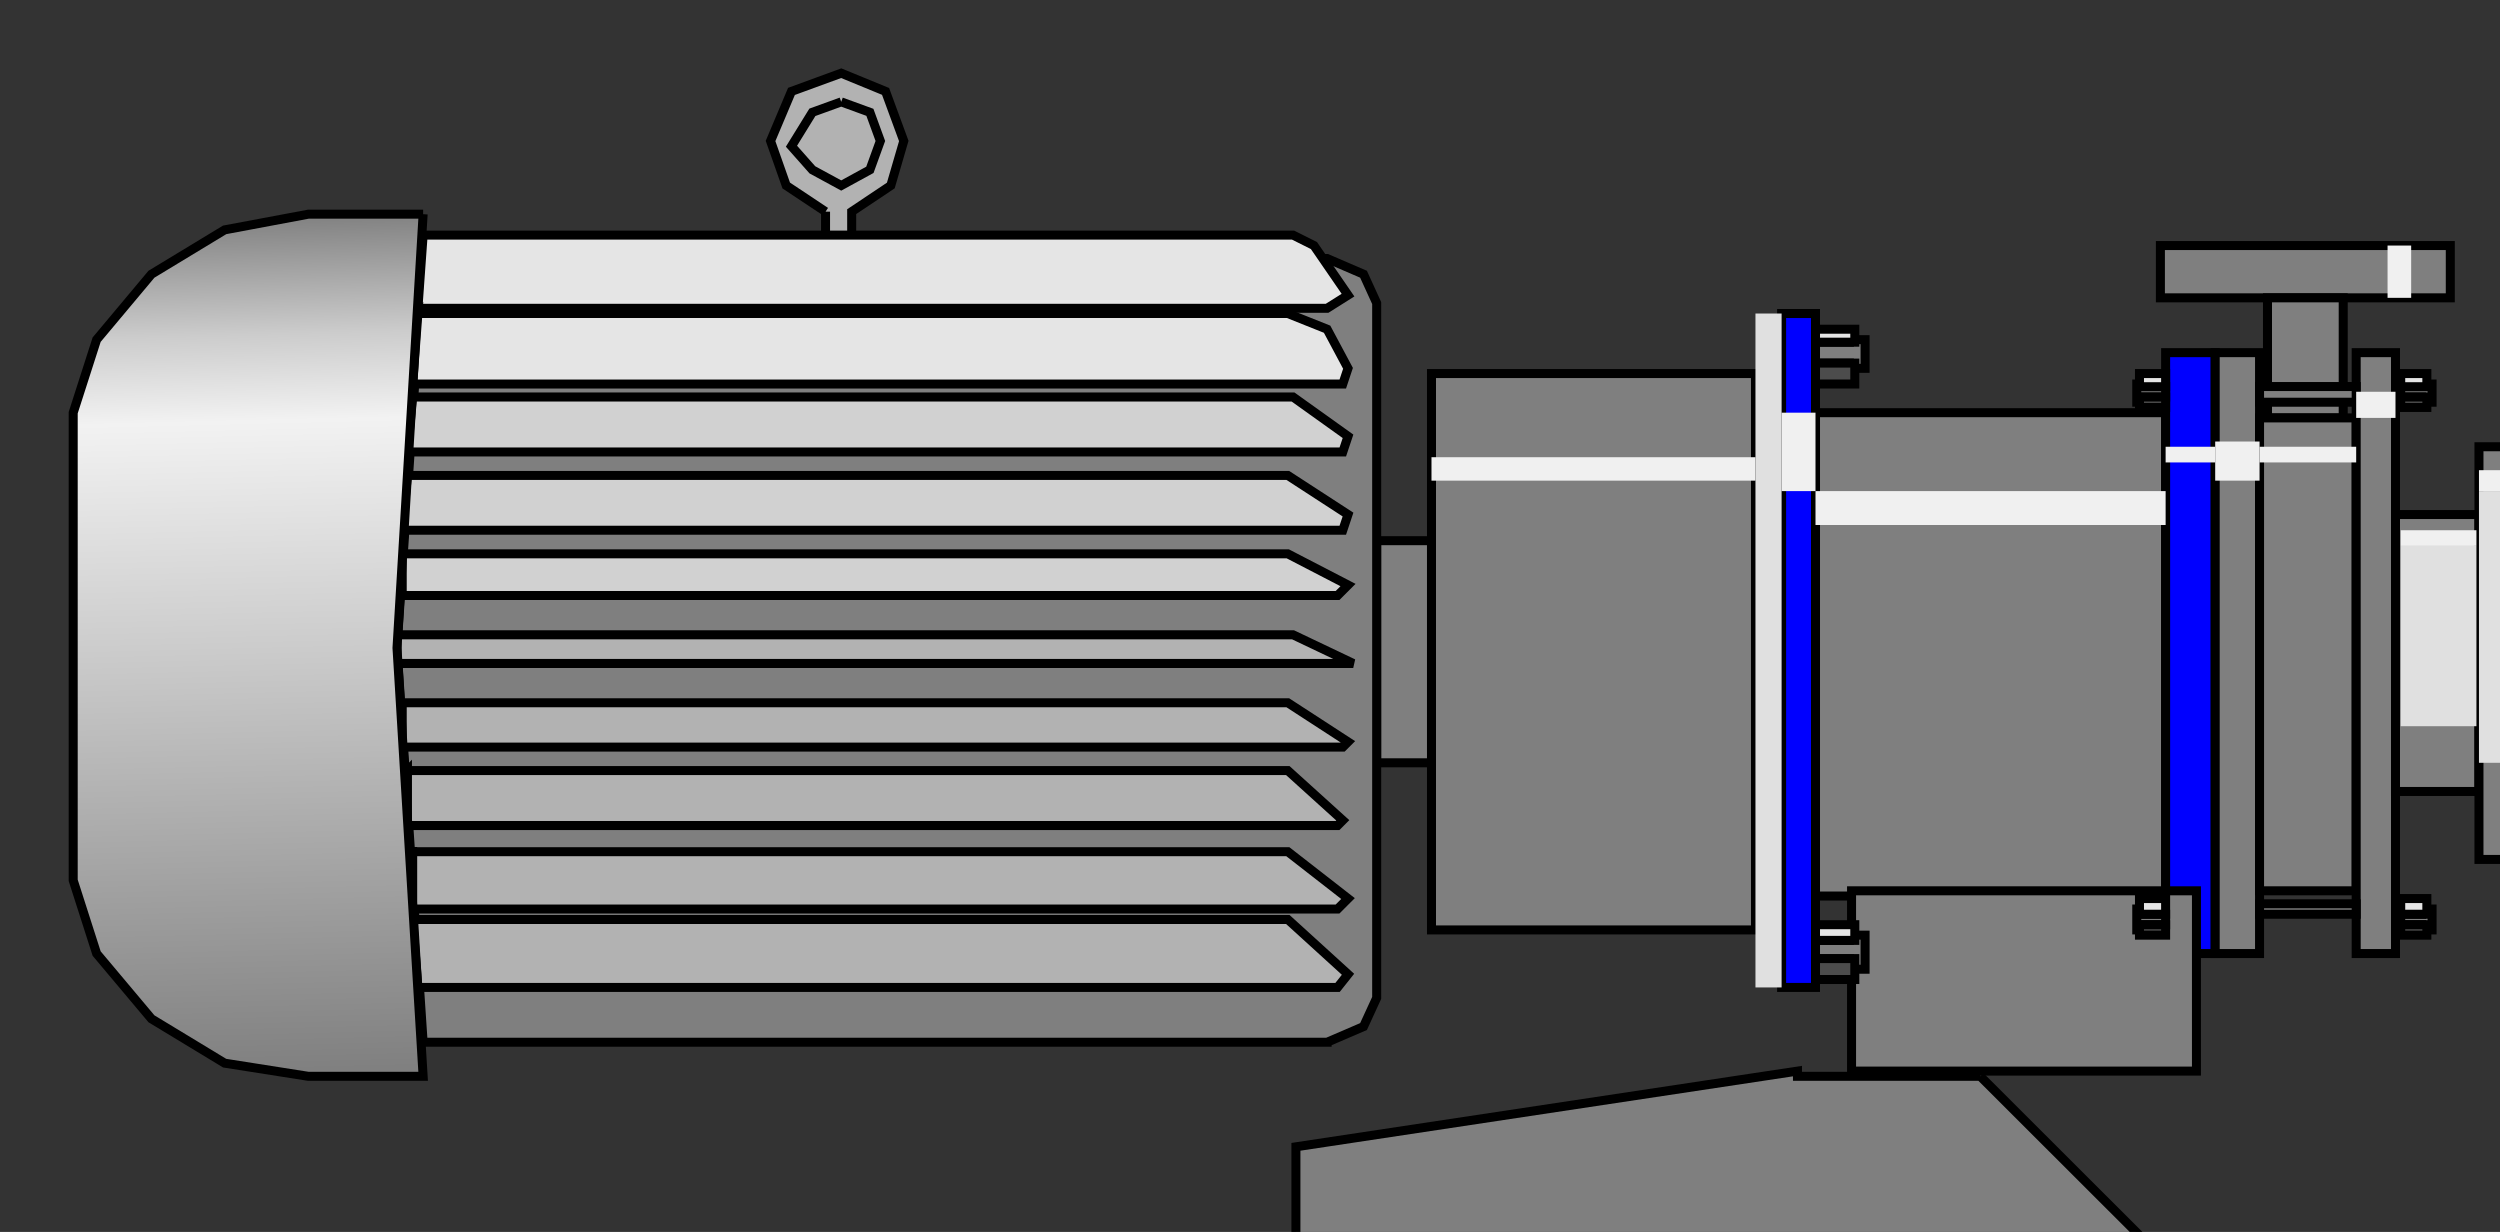
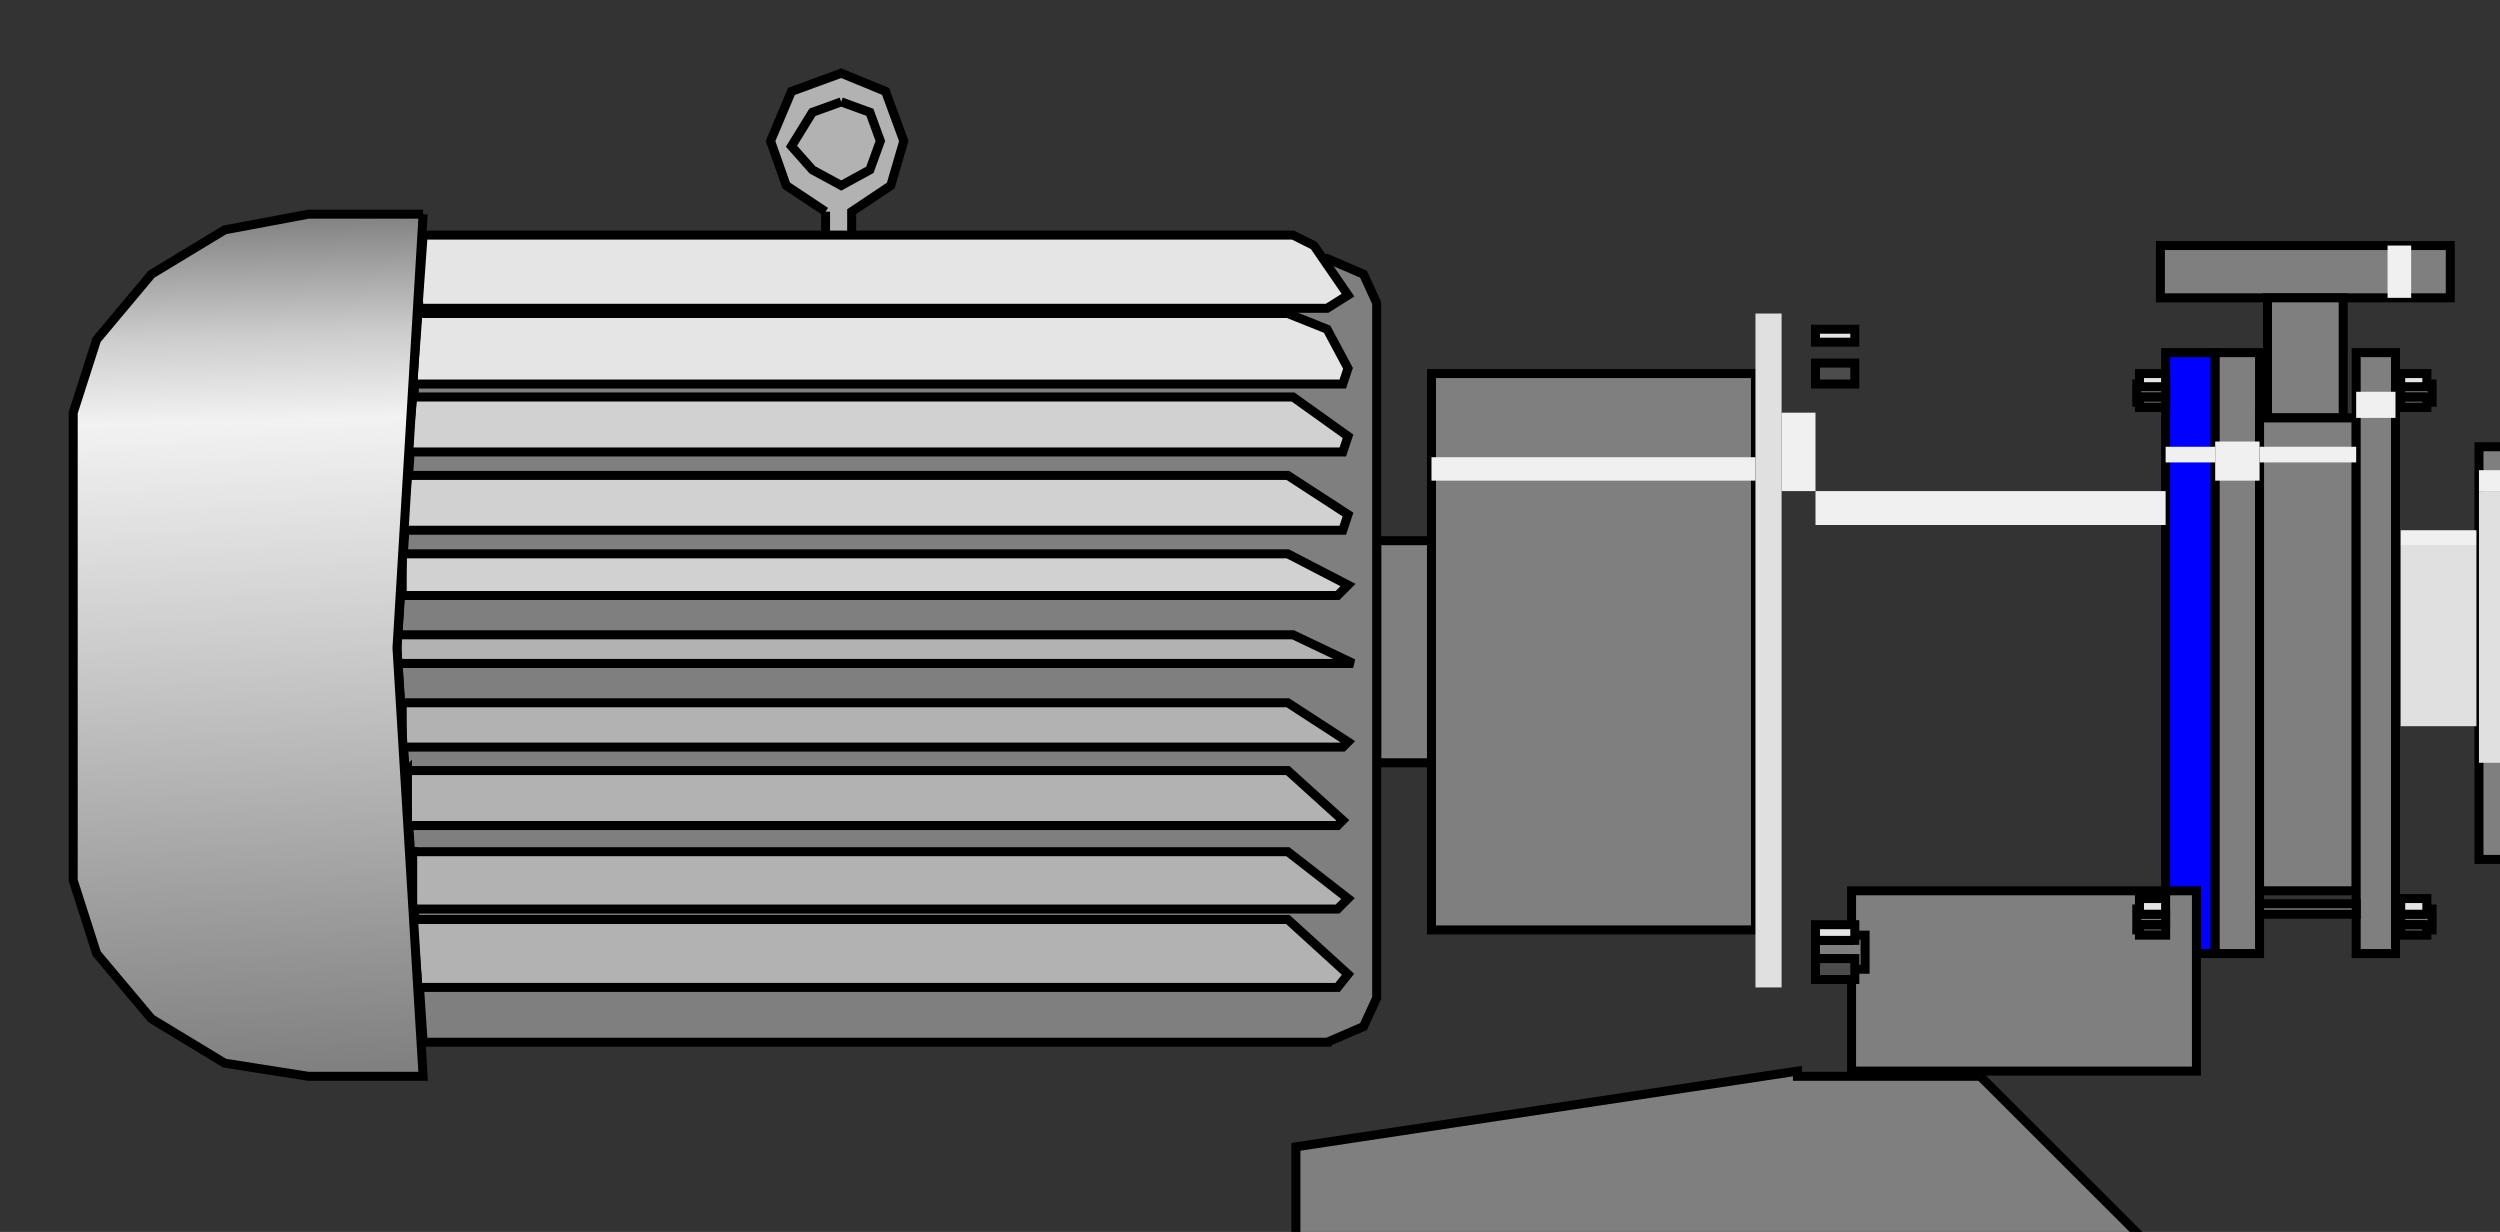
<svg xmlns="http://www.w3.org/2000/svg" width="138.667" height="68.333" enable-background="new 2.708 3.216 138.667 68.333" version="1.1" xml:space="preserve">
  <rect width="100%" height="100%" fill="#333333" stroke="none" />
  <linearGradient id="path148_1_" x1="0.5" x2="0.51" y1="0" y2="1">
    <stop offset="0" stop-color="#7F7F7F" />
    <stop offset="0.14" stop-color="#CCCCCC" />
    <stop offset="0.24" stop-color="#F2F2F2" />
    <stop offset="0.5" stop-color="#CCCCCC" />
    <stop offset="1" stop-color="#7F7F7F" />
  </linearGradient>
  <g class="layer">
    <title>Layer 1</title>
    <path d="m129.1,23.18l0.29,0l0,-6.37l-0.29,0l0,6.37z" fill="#F0F0F0" id="path4" />
    <path d="m109.84,59.7l-10.14,0l0,-0.29l-27.82,4.2l0,5.36l47.24,0l-9.28,-9.27z" fill="#7f7f7f" id="path6" stroke="#000000" stroke-width="0.5" />
    <path d="m120.41,68.97l-48.11,0l0,1.74l48.11,0l0,-1.74z" fill="#0000FF" id="path8" stroke="#000000" stroke-width="0.5" />
-     <path d="m98.82,17.39l1.88,0l0,37.38l-1.88,0l0,-37.38z" fill="#0000FF" id="path10" stroke="#000000" stroke-width="0.5" />
-     <path d="m120.12,22.89l-19.42,0l0,26.81l19.42,0l0,-26.81z" fill="#7f7f7f" id="path12" stroke="#000000" stroke-width="0.5" />
    <path d="m120.12,19.56l2.75,0l0,33.33l-2.75,0l0,-33.33z" fill="#0000FF" id="path14" stroke="#000000" stroke-width="0.5" />
    <path d="m121.83,49.41l-19.13,0l0,10l19.13,0l0,-10z" fill="#7f7f7f" id="path16" stroke="#000000" stroke-width="0.5" />
    <path d="m76.36,42.31l0,-12.32l3.04,0l0,12.32l-3.04,0z" fill="#7F7F7F" id="path18" stroke="#000000" stroke-width="0.5" />
    <path d="m79.4,20.72l17.97,0l0,30.86l-17.97,0l0,-30.86z" fill="#7F7F7F" id="path20" stroke="#000000" stroke-width="0.5" />
    <path d="m119.83,13.62l16.08,0l0,2.9l-16.08,0l0,-2.9z" fill="#7F7F7F" id="path22" stroke="#000000" stroke-width="0.5" />
    <path d="m125.77,23.18l4.2,0l0,-6.66l-4.2,0l0,6.66z" fill="#7F7F7F" id="path24" stroke="#000000" stroke-width="0.5" />
    <path d="m125.33,19.56l-2.46,0l0,33.33l2.46,0l0,-33.33z" fill="#7F7F7F" id="path26" stroke="#000000" stroke-width="0.5" />
    <path d="m125.33,23.18l5.36,0l0,26.23l-5.36,0l0,-26.23z" fill="#7F7F7F" id="path28" stroke="#000000" stroke-width="0.5" />
    <path d="m132.87,19.56l-2.18,0l0,33.33l2.18,0l0,-33.33z" fill="#7F7F7F" id="path30" stroke="#000000" stroke-width="0.5" />
-     <path d="m137.5,28.54l-4.63,0l0,15.36l4.63,0l0,-15.36z" fill="#7F7F7F" id="path32" stroke="#000000" stroke-width="0.5" />
    <path d="m137.5,24.78l3.05,0l0,22.89l-3.05,0l0,-22.89z" fill="#7F7F7F" id="path34" stroke="#000000" stroke-width="0.5" />
    <path d="m134.32,51.58l0.58,0l0,-1.16l-0.58,0l0,0.29l-1.16,0l0,0.58l1.16,0l0,0.29z" fill="#7F7F7F" id="path36" stroke="#000000" stroke-width="0.5" />
    <path d="m118.67,51.58l-0.15,0l0,-1.16l0.15,0l0,0.29l1.45,0l0,0.58l-1.45,0l0,0.29z" fill="#7F7F7F" id="path38" stroke="#000000" stroke-width="0.5" />
    <path d="m102.58,53.76l0.87,0l0,-1.89l-0.87,0l0,0.29l-1.88,0l0,1.02l1.88,0l0,0.58z" fill="#7F7F7F" id="path40" stroke="#000000" stroke-width="0.5" />
-     <path d="m102.58,20.43l0.87,0l0,-1.59l-0.87,0l0,0.14l-1.88,0l0,1.16l1.88,0l0,0.29z" fill="#7F7F7F" id="path42" stroke="#000000" stroke-width="0.5" />
    <path d="m118.67,22.31l-0.15,0l0,-1.01l0.15,0l0,0.14l1.45,0l0,0.58l-1.45,0l0,0.29z" fill="#7F7F7F" id="path44" stroke="#000000" stroke-width="0.5" />
    <path d="m134.32,22.31l0.58,0l0,-1.01l-0.58,0l0,0.14l-1.16,0l0,0.58l1.16,0l0,0.29z" fill="#7F7F7F" id="path46" stroke="#000000" stroke-width="0.5" />
    <path d="m73.61,57.81l2.02,-0.87l0.73,-1.59l0,-38.54l-0.73,-1.6l-2.02,-0.87l-50.14,0l-1.45,21.59l1.45,21.88l50.14,0z" fill="#7F7F7F" id="path48" stroke="#000000" stroke-width="0.5" />
    <path d="m134.61,51.29l-1.45,0l0,0.58l1.45,0l0,-0.58z" fill="#4C4C4C" id="path50" stroke="#000000" stroke-width="0.5" />
    <path d="m118.67,51.29l1.45,0l0,0.58l-1.45,0l0,-0.58z" fill="#4C4C4C" id="path52" stroke="#000000" stroke-width="0.5" />
    <path d="m102.88,53.17l-2.18,0l0,1.16l2.18,0l0,-1.16z" fill="#4C4C4C" id="path54" stroke="#000000" stroke-width="0.5" />
    <path d="m102.88,20.14l-2.18,0l0,1.16l2.18,0l0,-1.16z" fill="#4C4C4C" id="path56" stroke="#000000" stroke-width="0.5" />
    <path d="m118.67,22.02l1.45,0l0,0.58l-1.45,0l0,-0.58z" fill="#4C4C4C" id="path58" stroke="#000000" stroke-width="0.5" />
    <path d="m134.61,22.02l-1.45,0l0,0.58l1.45,0l0,-0.58z" fill="#4C4C4C" id="path60" stroke="#000000" stroke-width="0.5" />
    <path d="m125.33,50.13l5.36,0l0,0.58l-5.36,0l0,-0.58z" fill="#7F7F7F" id="path62" stroke="#000000" stroke-width="0.5" />
-     <path d="m125.33,21.44l5.36,0l0,0.87l-5.36,0l0,-0.87z" fill="#7F7F7F" id="path64" stroke="#000000" stroke-width="0.5" />
    <path d="m134.61,49.84l-1.45,0l0,0.87l1.45,0l0,-0.87z" fill="#E5E5E5" id="path66" stroke="#000000" stroke-width="0.5" />
    <path d="m118.67,49.84l1.45,0l0,0.87l-1.45,0l0,-0.87z" fill="#E5E5E5" id="path68" stroke="#000000" stroke-width="0.5" />
    <path d="m102.88,51.29l-2.18,0l0,0.87l2.18,0l0,-0.87z" fill="#E5E5E5" id="path70" stroke="#000000" stroke-width="0.5" />
    <path d="m102.88,18.26l-2.18,0l0,0.72l2.18,0l0,-0.72z" fill="#E5E5E5" id="path72" stroke="#000000" stroke-width="0.5" />
    <path d="m118.67,20.72l1.45,0l0,0.73l-1.45,0l0,-0.73z" fill="#E5E5E5" id="path74" stroke="#000000" stroke-width="0.5" />
    <path d="m134.61,20.72l-1.45,0l0,0.73l1.45,0l0,-0.73z" fill="#E5E5E5" id="path76" stroke="#000000" stroke-width="0.5" />
    <path d="m98.82,17.39l-1.45,0l0,37.38l1.45,0l0,-37.38z" fill="#E0E0E0" id="path78" />
    <path d="m137.36,40.28l-4.2,0l0,-10l4.2,0l0,10z" fill="#E0E0E0" id="path80" />
    <path d="m137.5,42.31l2.76,0l0,-15.07l-2.76,0l0,15.07z" fill="#E0E0E0" id="path82" />
    <path d="m79.4,25.36l17.97,0l0,1.3l-17.97,0l0,-1.3z" fill="#F0F0F0" id="path84" />
    <path d="m98.82,22.89l1.88,0l0,4.35l-1.88,0l0,-4.35z" fill="#F0F0F0" id="path86" />
    <path d="m120.12,27.24l-19.42,0l0,1.88l19.42,0l0,-1.88z" fill="#F0F0F0" id="path88" />
    <path d="m120.12,24.78l2.75,0l0,0.87l-2.75,0l0,-0.87z" fill="#F0F0F0" id="path90" />
    <path d="m125.33,24.49l-2.46,0l0,2.17l2.46,0l0,-2.17z" fill="#F0F0F0" id="path92" />
    <path d="m125.33,24.78l5.36,0l0,0.87l-5.36,0l0,-0.87z" fill="#F0F0F0" id="path94" />
    <path d="m132.43,13.62l1.31,0l0,2.9l-1.31,0l0,-2.9z" fill="#F0F0F0" id="path96" />
    <path d="m132.87,21.73l-2.18,0l0,1.45l2.18,0l0,-1.45z" fill="#F0F0F0" id="path98" />
    <path d="m137.5,26.08l2.76,0l0,1.16l-2.76,0l0,-1.16z" fill="#F0F0F0" id="path100" />
    <path d="m137.36,29.41l-4.2,0l0,0.87l4.2,0l0,-0.87z" fill="#F0F0F0" id="path102" />
    <path d="m45.79,11.74l0,4.78l1.45,0l0,-2.32l0,-2.46l2.17,-1.45l0.72,-2.47l-1.01,-2.75l-2.46,-1.01l-2.76,1.01l-1.16,2.75l0.87,2.47l2.18,1.45zm0.87,-6.09l-1.6,0.58l-1.16,1.88l1.16,1.31l1.6,0.87l1.59,-0.87l0.58,-1.6l-0.58,-1.59l-1.59,-0.58z" fill="#B2B2B2" id="path104" />
    <path d="m45.79,11.74l0,4.78l1.45,0l0,-2.32l0,-2.46l2.17,-1.45l0.72,-2.47l-1.01,-2.75l-2.46,-1.01l-2.76,1.01l-1.16,2.75l0.87,2.47l2.18,1.45" fill="none" id="path106" stroke="#000000" stroke-width="0.5" />
    <path d="m46.66,5.65l-1.6,0.58l-1.16,1.88l1.16,1.31l1.6,0.87l1.59,-0.87l0.58,-1.6l-0.58,-1.59l-1.59,-0.58" fill="none" id="path108" stroke="#000000" stroke-width="0.5" />
    <path d="m23.47,13.04l-0.29,4.06l50.43,0l1.16,-0.73l-1.89,-2.75l-1.16,-0.58l-48.25,0z" fill="#E5E5E5" id="path110" stroke="#000000" stroke-width="0.5" />
    <path d="m23.18,17.39l-0.29,3.91l51.59,0l0.29,-0.87l-1.16,-2.17l-2.18,-0.87l-48.25,0z" fill="#E5E5E5" id="path112" stroke="#000000" stroke-width="0.5" />
    <path d="m22.89,22.02l-0.29,3.05l51.88,0l0.29,-0.87l-3.05,-2.18l-48.83,0z" fill="#D1D1D1" id="path114" stroke="#000000" stroke-width="0.5" />
    <path d="m22.6,26.37l-0.29,3.04l52.17,0l0.29,-0.87l-3.34,-2.17l-48.83,0z" fill="#D1D1D1" id="path116" stroke="#000000" stroke-width="0.5" />
    <path d="m22.31,30.72l0,2.31l51.88,0l0.58,-0.58l-3.34,-1.73l-49.12,0z" fill="#D1D1D1" id="path118" stroke="#000000" stroke-width="0.5" />
    <path d="m22.02,36.8l0,-0.87l0,-0.72l49.7,0l3.34,1.59l-0.87,0l-52.17,0z" fill="#B2B2B2" id="path120" stroke="#000000" stroke-width="0.5" />
    <path d="m22.31,38.98l0,2.46l52.17,0l0.29,-0.29l-3.34,-2.17l-49.12,0z" fill="#B2B2B2" id="path122" stroke="#000000" stroke-width="0.5" />
    <path d="m22.6,42.74l0,3.05l51.59,0l0.29,-0.29l-3.05,-2.76l-48.83,0z" fill="#B2B2B2" id="path124" stroke="#000000" stroke-width="0.5" />
    <path d="m22.89,47.23l0,3.19l51.3,0l0.58,-0.58l-3.34,-2.6l-48.54,0l0,-0.01z" fill="#B2B2B2" id="path126" stroke="#000000" stroke-width="0.5" />
    <path d="m22.89,51l0.29,3.77l51.01,0l0.58,-0.73l-3.34,-3.04l-48.54,0z" fill="#B2B2B2" id="path128" stroke="#000000" stroke-width="0.5" />
    <path d="m23.47,11.88l-6.37,0l-4.64,0.87l-4.06,2.46l-3.04,3.63l-1.3,4.05l0,13.04l0,12.9l1.3,4.06l3.04,3.62l4.06,2.46l4.64,0.73l6.37,0l-1.45,-23.76l1.45,-24.06" fill="url(#path148_1_)" id="path148" stroke="#000000" stroke-width="0.5" />
  </g>
</svg>